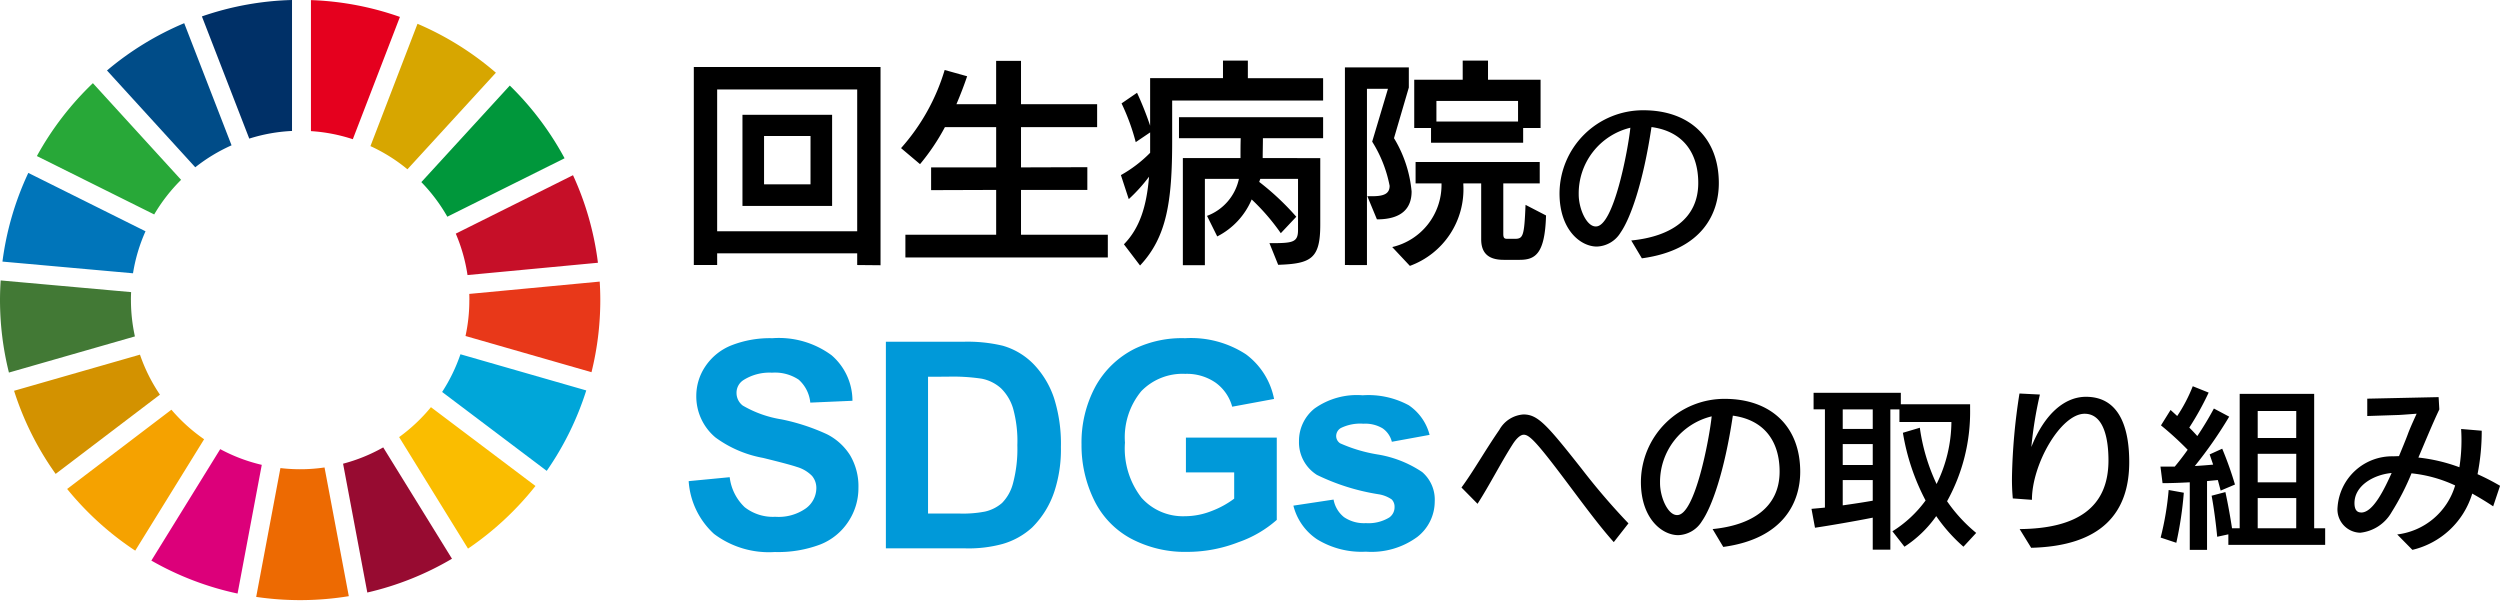
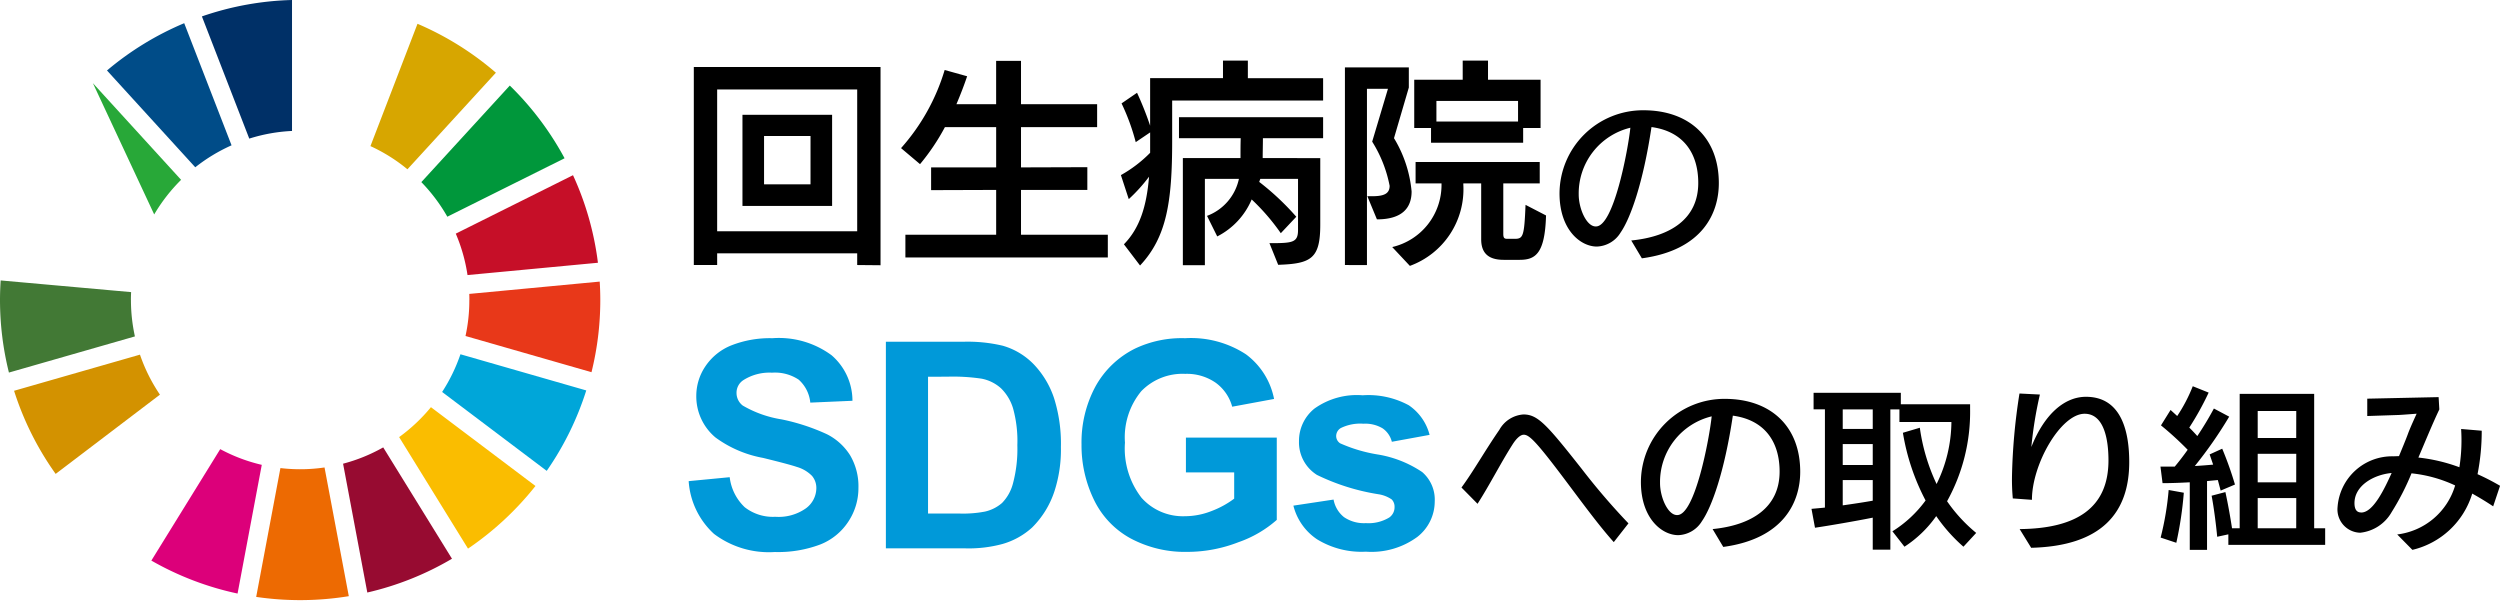
<svg xmlns="http://www.w3.org/2000/svg" width="196" height="48.151" viewBox="0 0 196 48.151">
  <defs>
    <clipPath id="clip-path">
      <rect id="長方形_2851" data-name="長方形 2851" width="48.151" height="48.151" fill="none" />
    </clipPath>
  </defs>
  <g id="bnr_side_sdgs" transform="translate(-23 -1831)">
    <g id="グループ_967" data-name="グループ 967" transform="translate(23 1831)">
      <g id="グループ_958" data-name="グループ 958" clip-path="url(#clip-path)">
-         <path id="パス_4538" data-name="パス 4538" d="M57.306,118.692a13.364,13.364,0,0,1,2.109-2.713L52.5,108.4a23.674,23.674,0,0,0-4.391,5.715Z" transform="translate(-45.217 -101.88)" fill="#28a838" />
+         <path id="パス_4538" data-name="パス 4538" d="M57.306,118.692a13.364,13.364,0,0,1,2.109-2.713L52.5,108.4Z" transform="translate(-45.217 -101.88)" fill="#28a838" />
        <path id="パス_4539" data-name="パス 4539" d="M483.127,40.63a13.185,13.185,0,0,1,2.9,1.817l6.935-7.572a23.6,23.6,0,0,0-6.146-3.835Z" transform="translate(-454.084 -29.175)" fill="#d7a600" />
        <path id="パス_4540" data-name="パス 4540" d="M603.618,228.489l-9.192,4.582a13.155,13.155,0,0,1,.92,3.248l10.225-.965a23.334,23.334,0,0,0-1.954-6.864" transform="translate(-558.693 -214.754)" fill="#c60f28" />
        <path id="パス_4541" data-name="パス 4541" d="M551.568,121.828l9.19-4.581a23.634,23.634,0,0,0-4.295-5.7l-6.935,7.57a13.32,13.32,0,0,1,2.039,2.714" transform="translate(-516.495 -104.839)" fill="#00973b" />
        <path id="パス_4542" data-name="パス 4542" d="M10.263,367.279c0-.207.007-.414.016-.619L.052,365.744c-.032.507-.052,1.019-.052,1.535a23.559,23.559,0,0,0,.7,5.688l9.877-2.834a13.279,13.279,0,0,1-.311-2.855" transform="translate(0 -343.758)" fill="#427935" />
        <path id="パス_4543" data-name="パス 4543" d="M523.044,531.1a13.427,13.427,0,0,1-2.494,2.346l5.4,8.743a23.73,23.73,0,0,0,5.288-4.911Z" transform="translate(-489.258 -499.177)" fill="#fabd00" />
        <path id="パス_4544" data-name="パス 4544" d="M607.354,368.689a13.109,13.109,0,0,1-.3,2.822l9.877,2.838a23.459,23.459,0,0,0,.69-5.659c0-.485-.016-.965-.046-1.444l-10.226.966c.006.16.009.318.009.478" transform="translate(-570.558 -345.169)" fill="#e83819" />
-         <path id="パス_4545" data-name="パス 4545" d="M95.741,534.356l-8.174,6.213a23.713,23.713,0,0,0,5.338,4.836l5.4-8.734a13.393,13.393,0,0,1-2.563-2.315" transform="translate(-82.303 -502.234)" fill="#f5a200" />
-         <path id="パス_4546" data-name="パス 4546" d="M13.431,233.349a13.1,13.1,0,0,1,.98-3.294l-9.188-4.577a23.37,23.37,0,0,0-2.028,6.954Z" transform="translate(-3.003 -211.923)" fill="#0075ba" />
        <path id="パス_4547" data-name="パス 4547" d="M455.973,592.211l-5.392-8.731a13.2,13.2,0,0,1-3.147,1.279l1.9,10.1a23.365,23.365,0,0,0,6.636-2.648" transform="translate(-420.537 -548.405)" fill="#970b31" />
        <path id="パス_4548" data-name="パス 4548" d="M578.064,462a13.271,13.271,0,0,1-1.436,2.956l8.2,6.185a23.43,23.43,0,0,0,3.1-6.305Z" transform="translate(-541.965 -434.226)" fill="#00a6d9" />
        <path id="パス_4549" data-name="パス 4549" d="M339.444,609.657a13.134,13.134,0,0,1-3.458.048l-1.9,10.1a23.639,23.639,0,0,0,7.261-.057Z" transform="translate(-314.001 -573.008)" fill="#ed6a02" />
-         <path id="パス_4550" data-name="パス 4550" d="M405.524,10.406a13.152,13.152,0,0,1,3.283.634L412.5,1.453A23.368,23.368,0,0,0,405.524.134Z" transform="translate(-381.146 -0.126)" fill="#e5001e" />
        <path id="パス_4551" data-name="パス 4551" d="M206.022,586.994a13.176,13.176,0,0,1-3.257-1.232l-5.4,8.738a23.427,23.427,0,0,0,6.759,2.584Z" transform="translate(-185.499 -550.55)" fill="#dc007a" />
        <path id="パス_4552" data-name="パス 4552" d="M267.021,10.867a13.15,13.15,0,0,1,3.352-.6V0a23.416,23.416,0,0,0-7.065,1.287Z" transform="translate(-247.479)" fill="#003067" />
        <path id="パス_4553" data-name="パス 4553" d="M29.784,465.668a13.183,13.183,0,0,1-1.565-3.137l-9.871,2.833a23.435,23.435,0,0,0,3.26,6.517Z" transform="translate(-17.245 -434.727)" fill="#d39200" />
        <path id="パス_4554" data-name="パス 4554" d="M146.476,41.539a13.292,13.292,0,0,1,2.845-1.722l-3.712-9.575a23.526,23.526,0,0,0-6.054,3.708Z" transform="translate(-131.167 -28.424)" fill="#004c88" />
      </g>
    </g>
    <path id="パス_4639" data-name="パス 4639" d="M.723-3.357l3.216-.309A3.868,3.868,0,0,0,5.116-1.313a3.587,3.587,0,0,0,2.4.751,3.709,3.709,0,0,0,2.406-.668,1.982,1.982,0,0,0,.81-1.563,1.465,1.465,0,0,0-.341-.978,2.727,2.727,0,0,0-1.189-.7q-.581-.2-2.646-.707a9.023,9.023,0,0,1-3.729-1.6,4.2,4.2,0,0,1-1.507-3.259,4.133,4.133,0,0,1,.709-2.315A4.43,4.43,0,0,1,4.067-14a8.266,8.266,0,0,1,3.221-.563,6.961,6.961,0,0,1,4.639,1.337,4.7,4.7,0,0,1,1.636,3.569l-3.305.144a2.768,2.768,0,0,0-.91-1.8,3.358,3.358,0,0,0-2.094-.547A3.806,3.806,0,0,0,5-11.268a1.176,1.176,0,0,0-.525,1.005,1.239,1.239,0,0,0,.491.983A8.745,8.745,0,0,0,8-8.2,16.145,16.145,0,0,1,11.57-7.031a4.58,4.58,0,0,1,1.809,1.646,4.775,4.775,0,0,1,.653,2.58A4.734,4.734,0,0,1,13.251-.2,4.673,4.673,0,0,1,11.04,1.609,9.359,9.359,0,0,1,7.478,2.2,7.142,7.142,0,0,1,2.71.78,6.151,6.151,0,0,1,.723-3.357ZM16.184-14.284h6.041a11.916,11.916,0,0,1,3.115.309,5.484,5.484,0,0,1,2.468,1.492A7.061,7.061,0,0,1,29.37-9.859a11.837,11.837,0,0,1,.536,3.828,10.542,10.542,0,0,1-.5,3.447A7.129,7.129,0,0,1,27.651.277,5.826,5.826,0,0,1,25.328,1.57a10.1,10.1,0,0,1-2.925.343H16.184Zm3.305,2.74V-.816h2.468a9.1,9.1,0,0,0,2-.155,3.062,3.062,0,0,0,1.334-.674,3.42,3.42,0,0,0,.865-1.563,10.461,10.461,0,0,0,.335-2.967,9.58,9.58,0,0,0-.335-2.884,3.7,3.7,0,0,0-.938-1.569,3.157,3.157,0,0,0-1.53-.762,15.141,15.141,0,0,0-2.713-.155Zm20.218,7.5V-6.771H46.83V-.319a8.987,8.987,0,0,1-3.009,1.751,11.054,11.054,0,0,1-3.992.757,9.036,9.036,0,0,1-4.477-1.066,6.808,6.808,0,0,1-2.87-3.049,9.768,9.768,0,0,1-.96-4.314,9.244,9.244,0,0,1,1.072-4.5,7.185,7.185,0,0,1,3.138-3.016,8.542,8.542,0,0,1,3.919-.807A7.881,7.881,0,0,1,44.413-13.3a5.705,5.705,0,0,1,2.205,3.5l-3.283.608a3.43,3.43,0,0,0-1.3-1.884,3.962,3.962,0,0,0-2.384-.691,4.5,4.5,0,0,0-3.445,1.359,5.685,5.685,0,0,0-1.278,4.033,6.3,6.3,0,0,0,1.3,4.325A4.346,4.346,0,0,0,39.617-.606a5.744,5.744,0,0,0,2.082-.4,7.158,7.158,0,0,0,1.792-.978V-4.042Zm8.427,2.607,3.149-.475A2.279,2.279,0,0,0,52.1-.535a2.776,2.776,0,0,0,1.72.47,3.13,3.13,0,0,0,1.831-.442.983.983,0,0,0,.413-.829.81.81,0,0,0-.223-.586,2.514,2.514,0,0,0-1.05-.409,17.051,17.051,0,0,1-4.812-1.514,3.014,3.014,0,0,1-1.407-2.641,3.241,3.241,0,0,1,1.217-2.563,5.726,5.726,0,0,1,3.774-1.039,6.641,6.641,0,0,1,3.618.784,4.01,4.01,0,0,1,1.63,2.32l-2.959.541a1.81,1.81,0,0,0-.72-1.05,2.655,2.655,0,0,0-1.513-.365,3.439,3.439,0,0,0-1.775.343.734.734,0,0,0-.357.63.684.684,0,0,0,.313.563,11.861,11.861,0,0,0,2.931.873,8.776,8.776,0,0,1,3.5,1.381,2.856,2.856,0,0,1,.983,2.309,3.53,3.53,0,0,1-1.362,2.773,6.074,6.074,0,0,1-4.031,1.16,6.668,6.668,0,0,1-3.835-.972A4.48,4.48,0,0,1,48.133-1.435Z" transform="translate(76.269 1872.078)" fill="#0099d9" />
    <path id="パス_4641" data-name="パス 4641" d="M15.719,3.242V-12.3H1.08V3.225H2.91V2.309H13.889v.916ZM13.889.578H2.91V-10.538H13.889ZM11.922-1.408V-8.552H4.894v7.145ZM10.229-3.1H6.587V-6.889h3.643ZM33.538,2.631V.849H26.732V-2.664h5.2V-4.446l-5.2.017V-7.585H32.7v-1.8H26.732v-3.394h-1.95v3.394H21.67c.308-.73.6-1.476.838-2.189l-1.761-.492a16.157,16.157,0,0,1-3.42,6.126l1.488,1.256a16.9,16.9,0,0,0,1.95-2.9h4.019v3.156h-5.1v1.782l5.1-.017V.849H17.668V2.631Zm13.356.577c2.6-.085,3.3-.492,3.3-3.156v-5.21H45.68c0-.509.017-1.1.017-1.561h4.72V-8.366h-11.3V-6.72h4.84c-.017.458-.017,1.069-.017,1.561H39.421v8.4h1.727V-3.529h2.668a3.982,3.982,0,0,1-2.5,2.9l.8,1.612a5.756,5.756,0,0,0,2.7-2.9A16.817,16.817,0,0,1,47.1.73l1.214-1.29a20.455,20.455,0,0,0-2.907-2.732l.086-.238H48.45V.476c0,1-.428,1.035-2.24,1.035ZM50.417-9.672V-11.42h-5.9V-12.8h-1.95v1.375H36.855V-7.7a25.4,25.4,0,0,0-1.026-2.579l-1.214.832a16.863,16.863,0,0,1,1.112,3.038l1.129-.764v1.6a10.2,10.2,0,0,1-2.292,1.748l.616,1.884A12.809,12.809,0,0,0,36.77-3.7C36.582-1.408,36.052.323,34.8,1.6l1.265,1.663C38.155,1.036,38.583-1.73,38.583-6.5V-9.672Zm3.437,12.9V-10.589H55.5L54.264-6.448a10.107,10.107,0,0,1,1.368,3.462c0,.594-.41.8-1.248.815h-.5l.752,1.816c2,0,2.719-.916,2.719-2.189A9.728,9.728,0,0,0,55.974-6.72l1.163-3.971v-1.578H52.127V3.225ZM67.466-7.517V-11.3H63.345V-12.8H61.361V-11.3h-3.8v3.784h1.317v1.154H66.1V-7.517ZM65.825,2.818c1.231,0,1.984-.475,2.069-3.479l-1.607-.832c-.1,2.478-.188,2.664-.855,2.664h-.547c-.239,0-.342-.034-.342-.39V-3.173H67.4v-1.68H57.667v1.68H59.7v.119a5,5,0,0,1-3.865,4.87l1.385,1.476a6.391,6.391,0,0,0,4.19-6.364v-.1h1.4V1.206c0,.984.462,1.612,1.761,1.612ZM65.7-8.026h-6.4V-9.639h6.4ZM75.408,2.7c4.8-.652,6.033-3.584,6.033-5.892,0-3.6-2.353-5.716-5.91-5.716a6.547,6.547,0,0,0-6.58,6.517c0,2.851,1.642,4.168,2.928,4.168a2.264,2.264,0,0,0,1.861-1.1c.766-1.1,1.765-3.869,2.422-8.268,2.435.326,3.666,1.982,3.666,4.385,0,2.8-2.162,4.2-5.253,4.507ZM71.783.2c-.711,0-1.327-1.385-1.327-2.512a5.294,5.294,0,0,1,4.05-5.227C74.327-5.827,73.205.2,71.81.2Z" transform="translate(76.315 1848.553)" />
    <path id="パス_4640" data-name="パス 4640" d="M13.367.516A52.856,52.856,0,0,1,9.7-3.76C6.965-7.222,6.268-8.023,5.132-8.023A2.345,2.345,0,0,0,3.244-6.815c-1.135,1.643-2,3.2-2.968,4.521L1.535-1.018c.958-1.493,1.792-3.15,2.722-4.616.356-.57.67-.8.9-.8.438,0,1,.557,3.283,3.6,1.245,1.656,2.626,3.543,3.776,4.82ZM20.8,2.363c4.8-.652,6.033-3.584,6.033-5.892,0-3.6-2.353-5.716-5.91-5.716a6.546,6.546,0,0,0-6.58,6.517c0,2.851,1.642,4.168,2.927,4.168a2.264,2.264,0,0,0,1.86-1.1c.766-1.1,1.765-3.869,2.421-8.268,2.435.326,3.666,1.982,3.666,4.385,0,2.8-2.161,4.2-5.253,4.507ZM17.17-.135c-.711,0-1.327-1.385-1.327-2.512a5.294,5.294,0,0,1,4.049-5.227c-.178,1.711-1.3,7.738-2.695,7.738Zm23.46,1.4a12.131,12.131,0,0,1-2.284-2.484,14.432,14.432,0,0,0,1.806-7.236v-.367H34.721v-.9h-6.84v1.3h.889v7.7c-.369.041-.725.068-1.053.1l.274,1.48C29.112.693,31.164.34,32.519.068V2.58H33.9v-11h.711v.991h4.076a11.172,11.172,0,0,1-1.163,4.86,15.168,15.168,0,0,1-1.313-4.412l-1.327.394a17.377,17.377,0,0,0,1.778,5.308,9.261,9.261,0,0,1-2.6,2.417l.944,1.208a9.065,9.065,0,0,0,2.49-2.4,12.773,12.773,0,0,0,2.134,2.4ZM32.519-1.262c-.67.122-1.5.244-2.353.367V-2.878h2.353Zm0-2.8H30.166V-5.7h2.353Zm0-2.824H30.166V-8.417h2.353ZM44.94,2.431c5.472-.136,7.688-2.7,7.688-6.72,0-2.24-.533-5.118-3.393-5.118-1.669,0-3.256,1.344-4.282,3.937a31.737,31.737,0,0,1,.67-4.114l-1.6-.081a46.732,46.732,0,0,0-.588,6.544A16.312,16.312,0,0,0,43.5-1.439l1.5.109c0-2.81,2.271-6.747,4.131-6.747C50.63-8.077,51-6.122,51-4.425,51-.746,48.565.924,44.037.964ZM67.989,2.2V.9h-.862V-9.639H61.287V.9h-.6c-.137-.9-.328-1.969-.52-2.837l-1.081.285c.178.9.369,2.444.438,3.218l.875-.19V2.2Zm-9.261.394V-2.8l.848-.081.219.828,1.122-.475a27.11,27.11,0,0,0-1-2.81l-.985.448.274.8c-.438.041-.93.081-1.436.109a32.946,32.946,0,0,0,2.695-3.869l-1.2-.638a25.047,25.047,0,0,1-1.3,2.159c-.192-.217-.41-.448-.629-.665a22.464,22.464,0,0,0,1.518-2.742l-1.245-.5A12.235,12.235,0,0,1,56.389-7.9l-.52-.475-.752,1.208A25.069,25.069,0,0,1,57.21-5.253c-.328.462-.67.91-1.012,1.317H55.076l.164,1.3c.616,0,1.368-.027,2.134-.068V2.594ZM65.719.9H62.7V-1.466h3.023Zm0-3.6H62.7v-2.24h3.023Zm0-3.476H62.7V-8.295h3.023Zm-9.4,8.214a28.658,28.658,0,0,0,.588-3.924L55.719-2.1A22.605,22.605,0,0,1,55.09,1.63ZM81.7-2.43a18.043,18.043,0,0,0-1.765-.91,17.35,17.35,0,0,0,.328-3.408l-1.614-.136c.014.272.027.557.027.828a13.491,13.491,0,0,1-.164,2.172,13.308,13.308,0,0,0-3.215-.76c.547-1.276,1.081-2.593,1.642-3.774l-.055-.964-5.595.122V-7.9l2.435-.081c.137,0,1.436-.1,1.436-.1-.055.122-.52,1.127-.684,1.588-.192.516-.438,1.1-.7,1.738-.068,0-.4.014-.451.014A4.286,4.286,0,0,0,68.961-.76,1.828,1.828,0,0,0,70.739,1.25,3.218,3.218,0,0,0,73.2-.366a19.578,19.578,0,0,0,1.559-3.041,10.635,10.635,0,0,1,3.42.95,5.414,5.414,0,0,1-4.542,3.842l1.19,1.208a6.448,6.448,0,0,0,4.692-4.412c.561.312,1.122.652,1.642,1ZM70.807-.339c-.4,0-.52-.326-.52-.733,0-1.358,1.477-2.227,2.914-2.362-.547,1.208-1.436,3.1-2.38,3.1Z" transform="translate(137.304 1871.516)" />
  </g>
</svg>